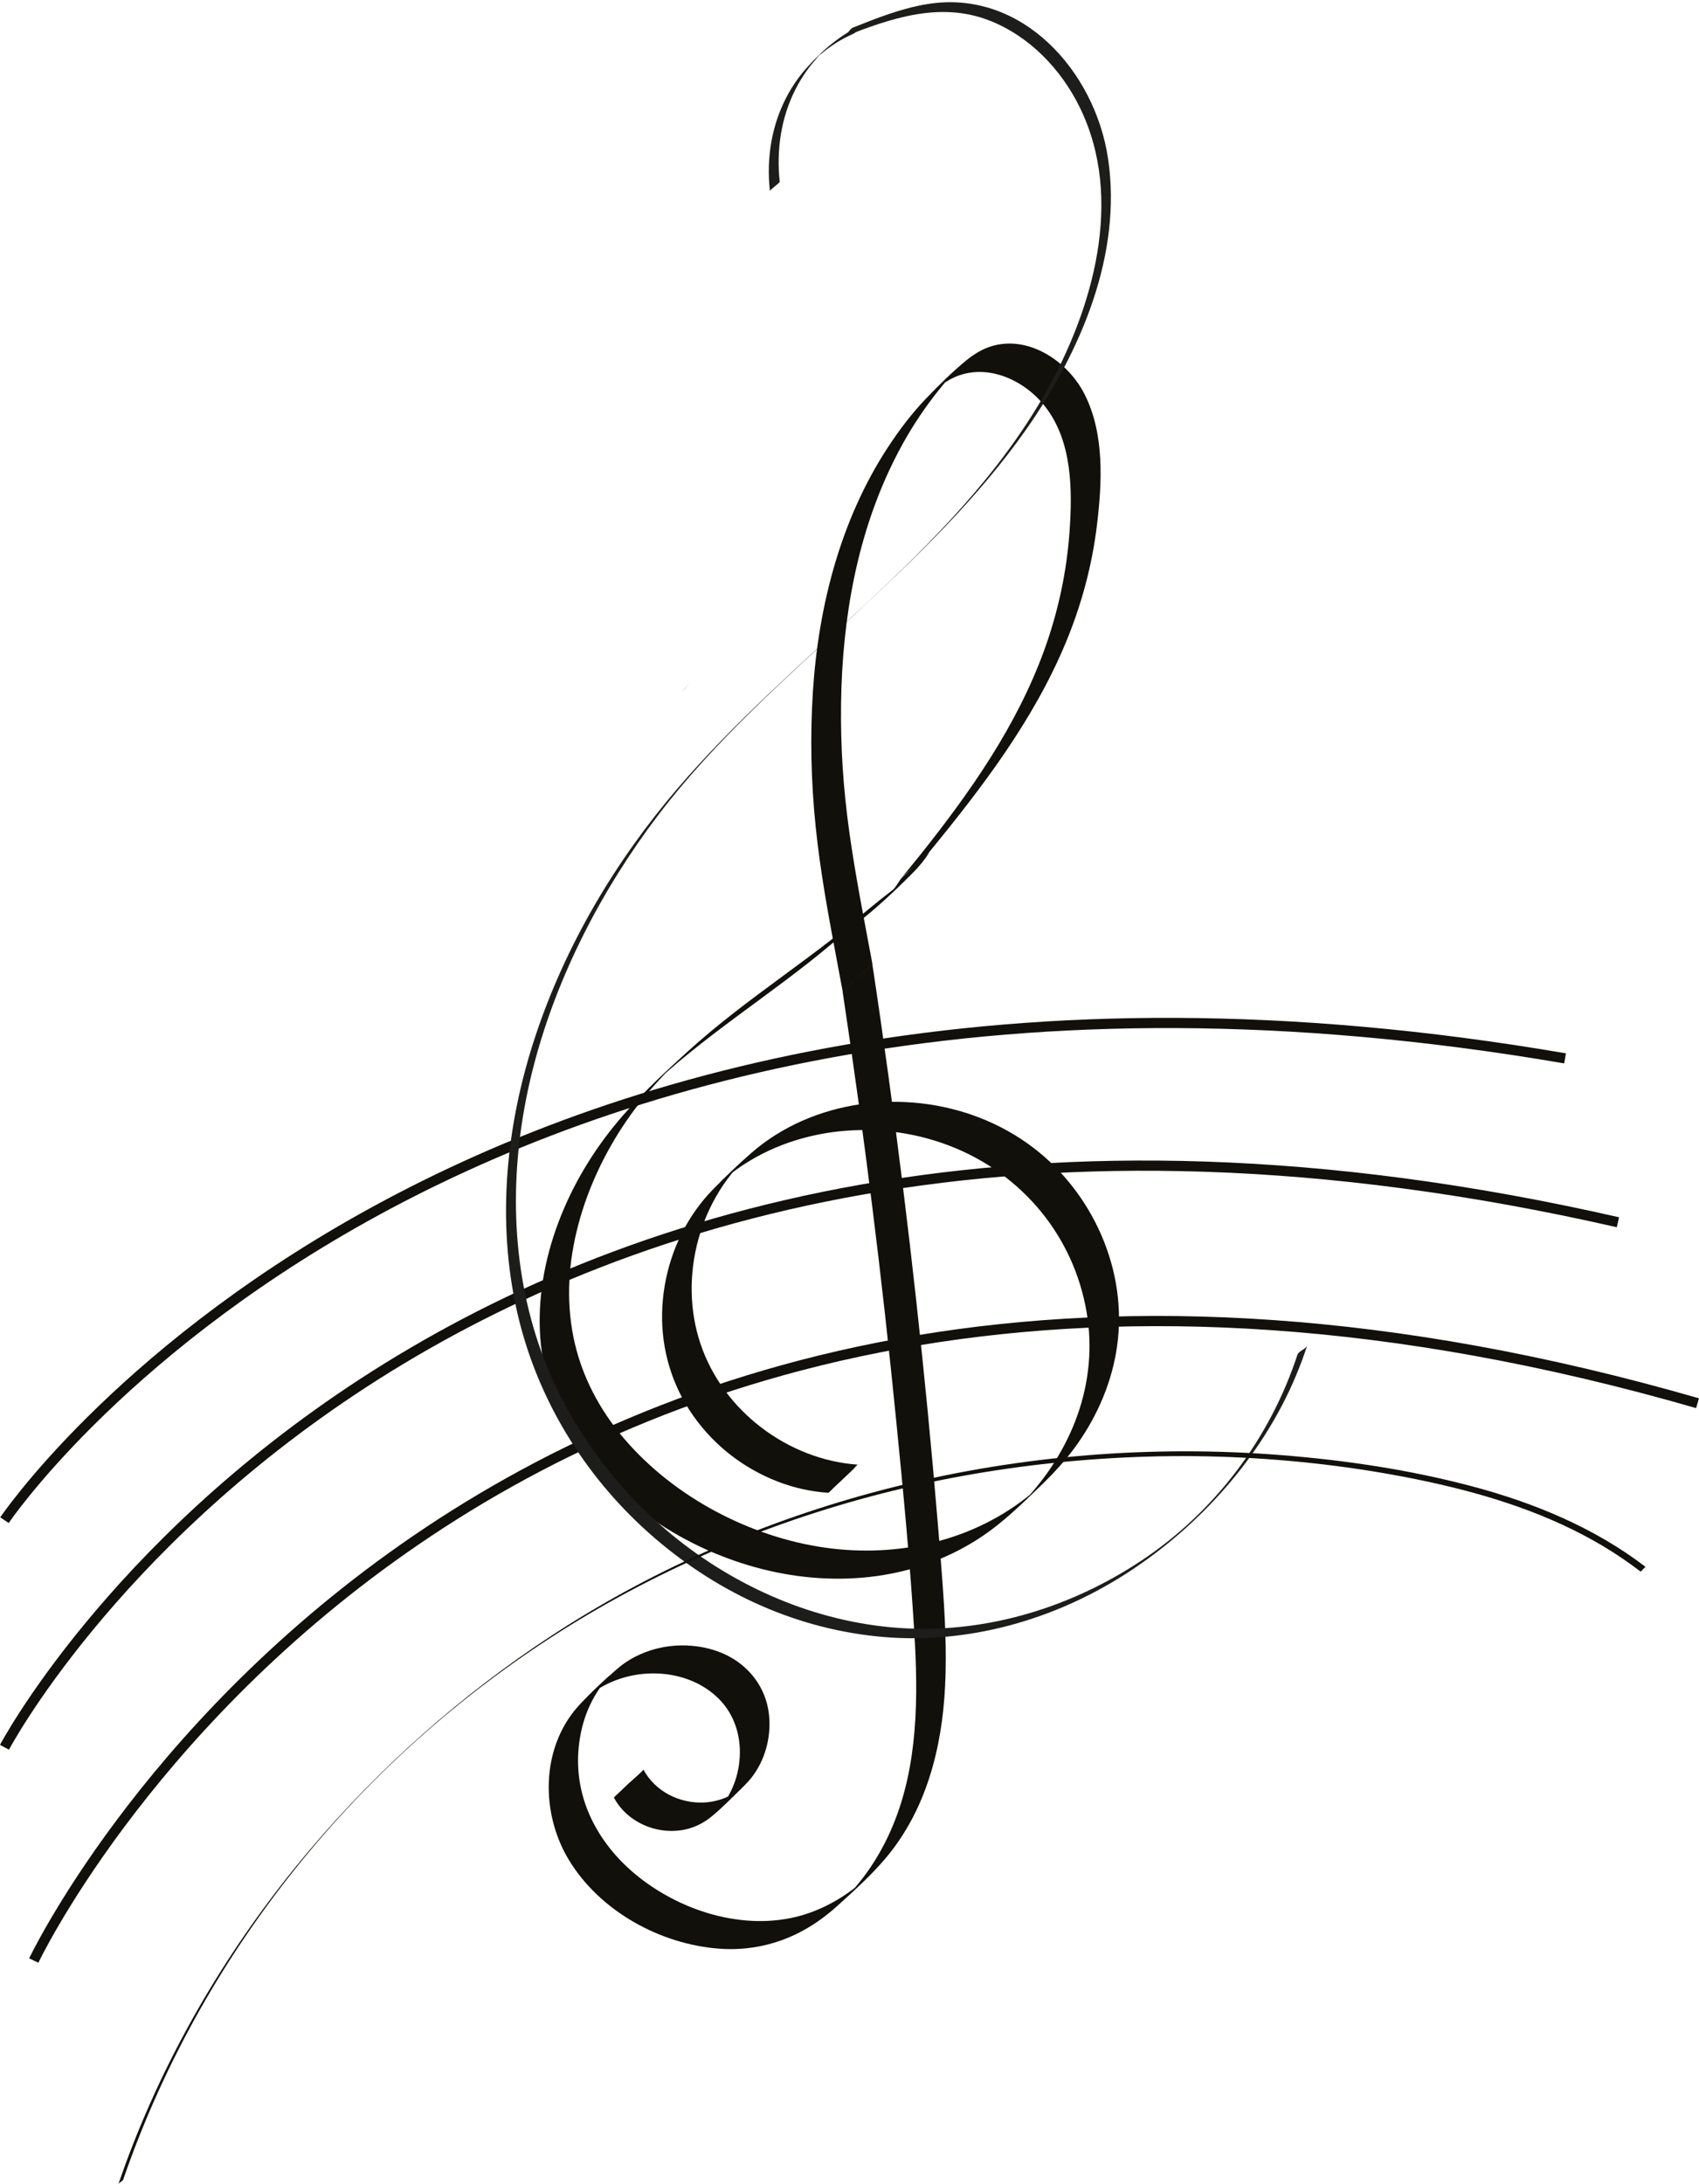
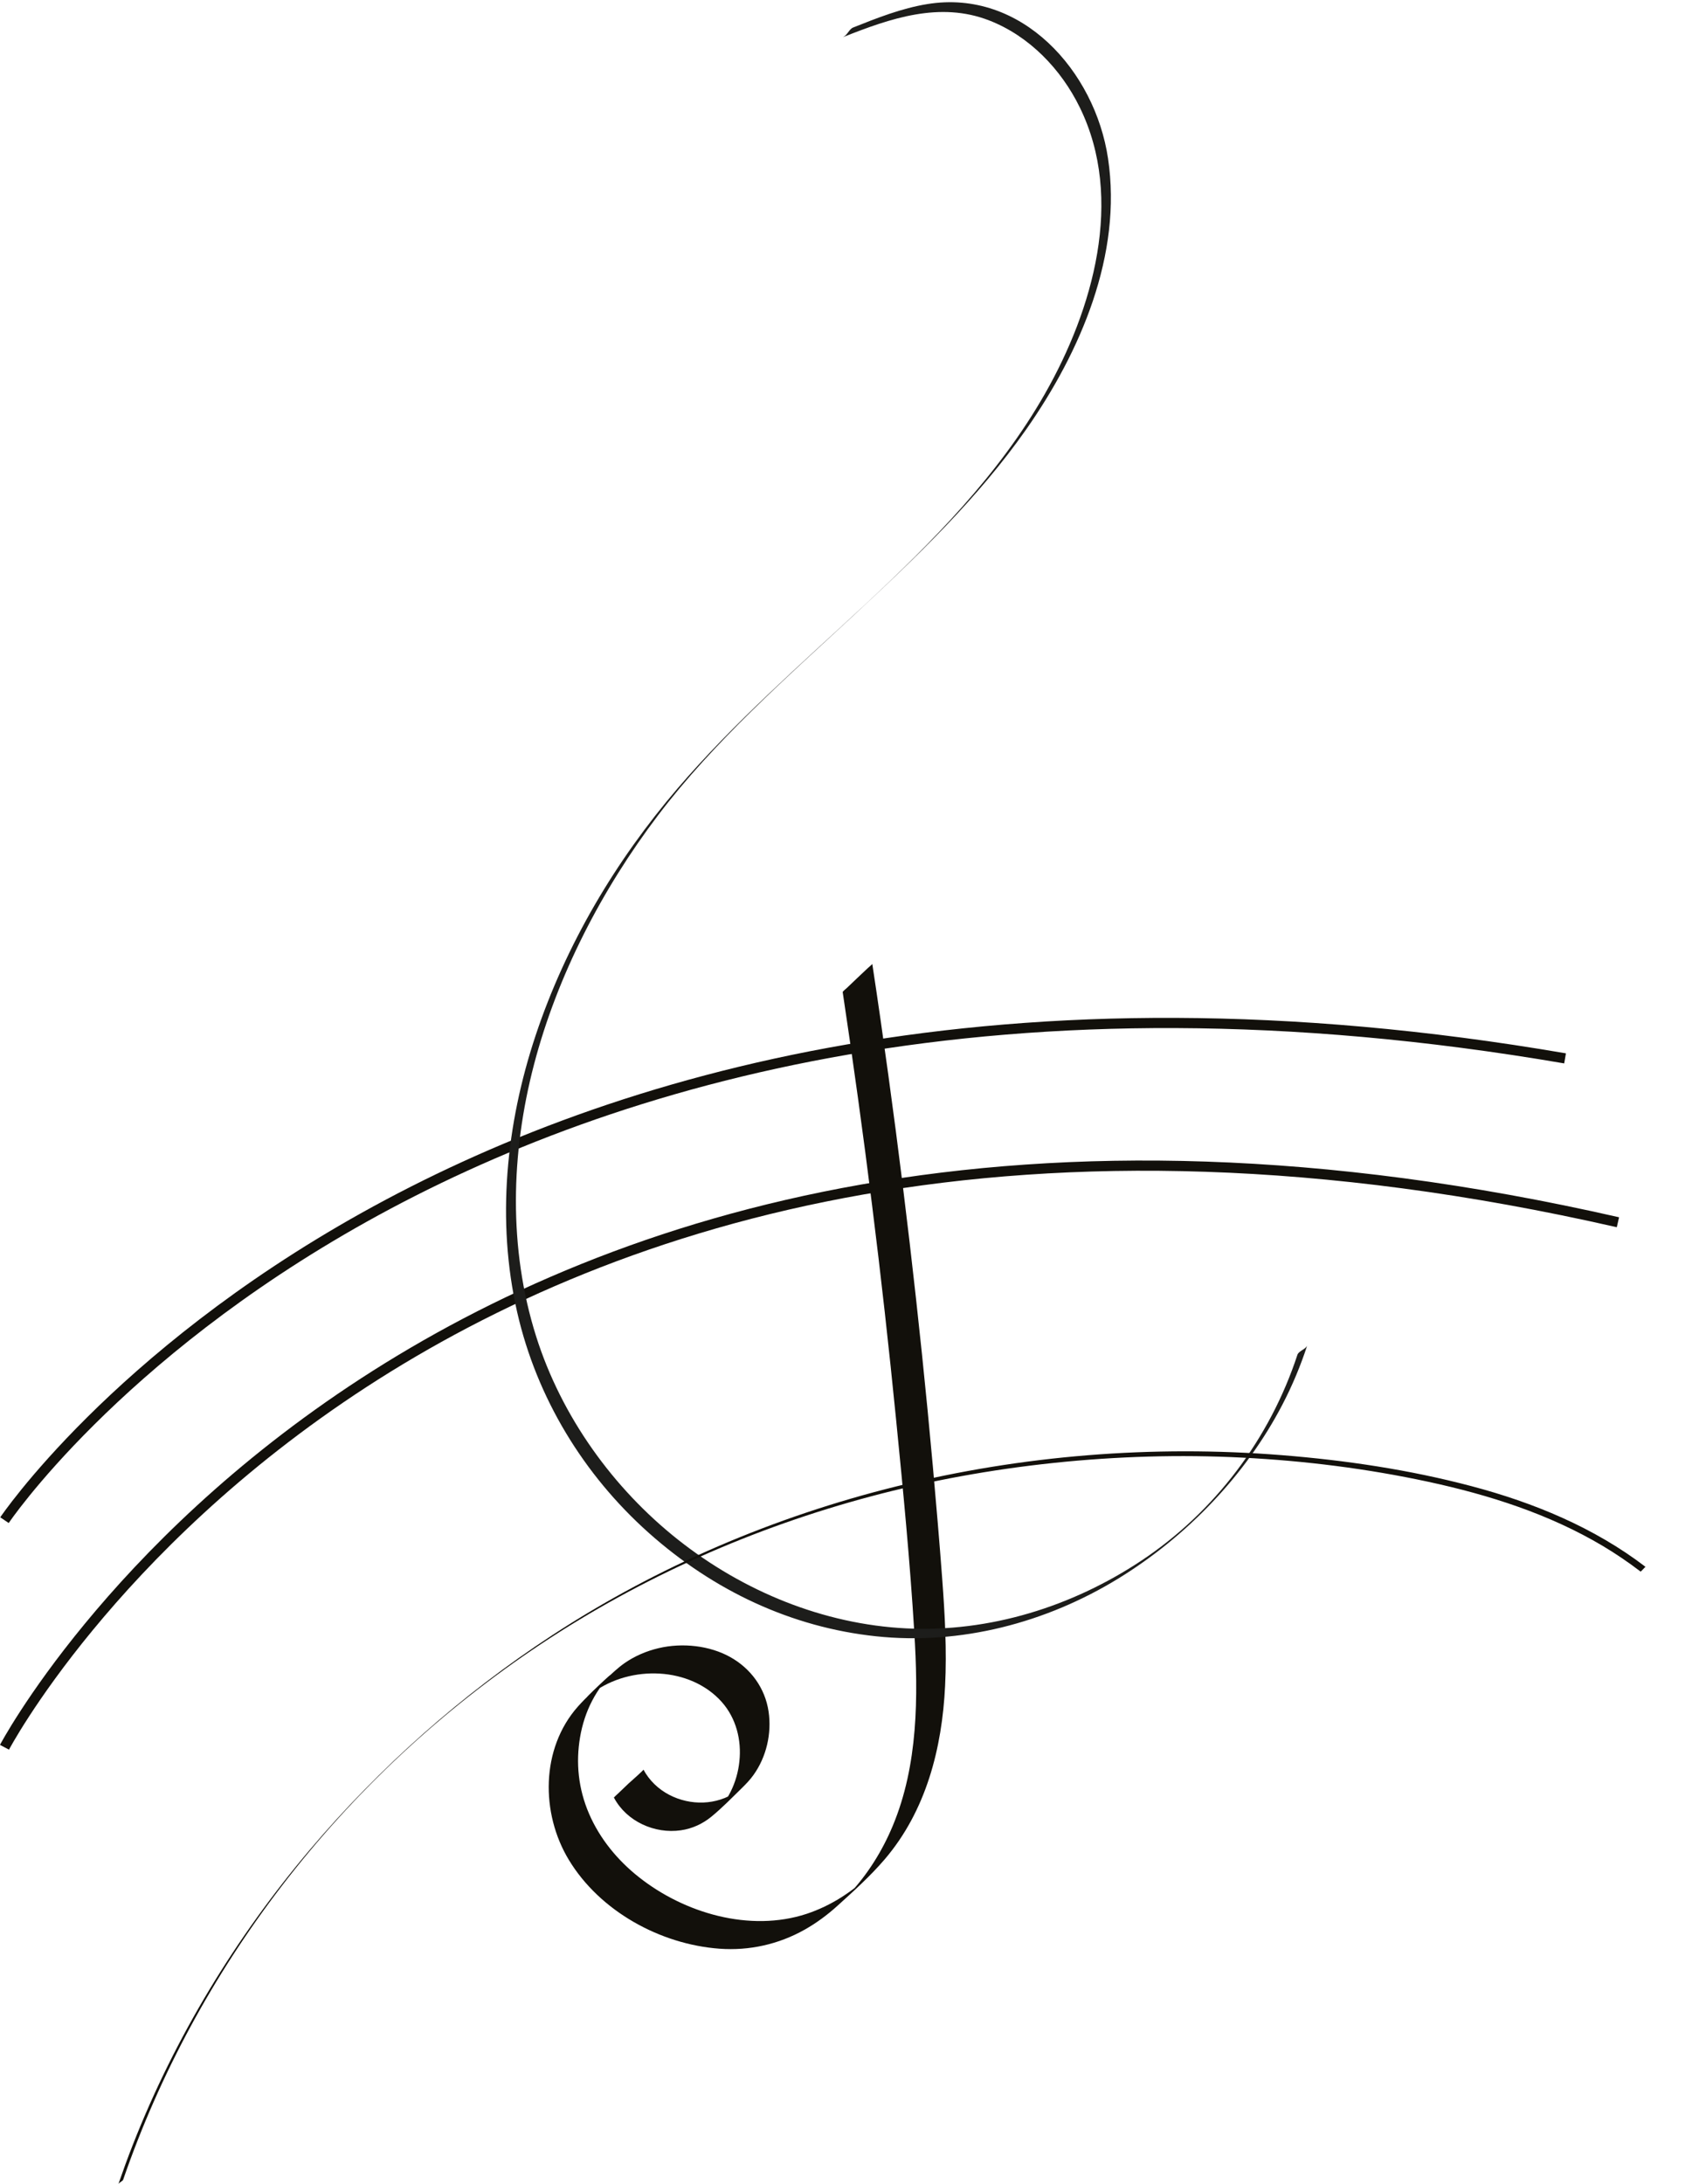
<svg xmlns="http://www.w3.org/2000/svg" id="Vrstva_2" data-name="Vrstva 2" viewBox="0 0 219.84 282.58">
  <defs>
    <style>      .cls-1 {        fill: #12100b;      }      .cls-2 {        fill: #1d1d1b;      }      .cls-3 {        fill: none;        stroke: #12100b;        stroke-miterlimit: 10;        stroke-width: 1.32px;      }    </style>
  </defs>
  <g id="Layer_1" data-name="Layer 1">
    <path class="cls-3" d="m.58,226.04s54.36-103.12,208.77-67.92" />
    <path class="cls-3" d="m.58,196.66s56.9-84.63,201.93-59.74" />
-     <path class="cls-3" d="m4.37,253.63s55.9-118.08,215.28-72.1" />
    <path class="cls-1" d="m79.46,232.59c1.63,3.05,5.26,4.68,8.64,4.19,1.46-.21,2.82-.83,3.96-1.77,1.39-1.14,2.66-2.45,3.94-3.7.54-.53,1.06-1.07,1.5-1.69,1.67-2.33,2.37-5.37,1.95-8.2-.45-3.03-2.29-5.56-4.96-7.05s-6.19-1.88-9.28-1.15c-1.56.37-3.07,1.01-4.39,1.93-.86.6-1.62,1.33-2.39,2.05-1.24,1.16-2.53,2.31-3.66,3.58-4.81,5.43-4.81,13.8-1.17,19.82,4.02,6.65,11.84,10.94,19.51,11.5,3.85.28,7.64-.57,11-2.46,1.54-.87,2.96-1.92,4.27-3.11,2.1-1.9,4.24-3.83,6.09-5.99,5.36-6.27,7.43-14.36,7.82-22.45.23-4.6-.03-9.2-.37-13.79-.36-4.85-.78-9.71-1.21-14.55-.87-9.68-1.88-19.36-3.01-29.02s-2.39-19.3-3.78-28.93c-.34-2.37-.69-4.73-1.05-7.09,0,.03-.65.59-.57.52-.45.42-.91.85-1.36,1.28s-.9.86-1.35,1.29c-.08.08-.56.45-.55.55,1.38,9.17,2.65,18.35,3.8,27.55,1.16,9.24,2.19,18.5,3.11,27.76s1.79,18.27,2.35,27.43c.52,8.39.51,17.24-2.79,25.13-1.34,3.21-3.22,6.23-5.6,8.78-.14.16-.29.31-.44.46-1.1,1.13,3.26-3.04,2.48-2.35-.35.31-.7.61-1.06.9-.65.52-1.34,1-2.04,1.45-1.4.88-2.91,1.61-4.48,2.13-7.34,2.41-15.83-.08-21.74-4.78-2.74-2.17-5.02-4.95-6.41-8.17s-1.73-6.59-1.16-9.92c.28-1.63.79-3.22,1.55-4.68.39-.75.84-1.47,1.36-2.15.25-.32.51-.64.79-.94,1.32-1.42-3.97,3.6-2.61,2.47.19-.15.37-.3.57-.45,2.46-1.81,5.6-2.64,8.64-2.46s6.01,1.39,8.04,3.68c1.86,2.1,2.57,4.94,2.27,7.69-.14,1.35-.52,2.68-1.12,3.89-.3.6-.65,1.17-1.05,1.7-.21.28-.44.53-.67.79-.34.38,3.71-3.46,3.12-2.98-.07.05-.13.11-.2.16-.15.12-.3.23-.45.34-2.56,1.78-5.97,1.84-8.71.41-1.41-.74-2.58-1.86-3.33-3.26.04.07-1.77,1.65-1.93,1.8-.45.43-.9.86-1.35,1.29-.06.06-.57.51-.55.55h0Z" />
-     <path class="cls-1" d="m112.89,124.72c-1.06-5.67-2.19-11.34-2.99-17.06s-1.15-11.14-1.07-16.75c.16-10.95,2.08-22,7.09-31.82,1.22-2.4,2.62-4.7,4.21-6.87.8-1.1,1.66-2.18,2.55-3.21.23-.26.46-.52.69-.77.12-.13.24-.25.36-.37l-2.79,2.65.15-.14c.58-.48,1.18-.93,1.84-1.29,4.35-2.38,9.56-.08,12.37,3.59,3.42,4.46,3.47,10.63,3.1,15.97s-1.48,10.48-3.28,15.45c-3.55,9.8-9.61,18.42-16.06,26.51-.85,1.06-1.7,2.11-2.56,3.16.54-.65,1.31-1.21,1.93-1.8s1.34-1.17,1.89-1.84c6.8-8.3,13.42-16.99,17.57-26.96,2.03-4.87,3.42-10,4.05-15.25.67-5.56.99-11.84-1.63-16.97-2.12-4.15-7.08-7.56-11.88-6.2-1.24.35-2.36,1.03-3.36,1.84-1.83,1.5-3.55,3.2-5.19,4.91-1.89,1.96-3.55,4.16-5.04,6.44-6.07,9.31-8.93,20.43-9.65,31.43-.38,5.84-.25,11.73.35,17.56s1.6,11.2,2.64,16.76c.29,1.55.58,3.1.87,4.65,0-.02.65-.59.57-.52.45-.42.91-.85,1.36-1.28s.9-.86,1.35-1.29c.08-.08.56-.46.55-.55h0Z" />
-     <path class="cls-1" d="m116.5,113.78c-.32.52-.67,1.02-1.05,1.49-.2.24-.4.47-.61.7l-.13.13c-.57.58-.16.19,1.24-1.17,1.43-1.33,1.84-1.73,1.23-1.18-.07.06-.14.12-.21.18-1.01.87-2.07,1.66-3.11,2.49-2.07,1.65-4.06,3.41-6.15,5.04-4.21,3.27-8.59,6.32-12.79,9.6-2.05,1.6-4.05,3.25-5.97,5-2.65,2.41-5.3,4.87-7.71,7.53-3.43,3.78-6.27,8.09-8.28,12.79s-3.18,9.72-3.13,14.8,1.43,10.06,4.08,14.4c5.35,8.76,14.84,14.9,24.68,17.4s20.3,1.36,28.66-4.34c2.6-1.77,4.86-3.97,7.12-6.15,1.85-1.77,3.59-3.62,5.06-5.72,2.63-3.74,4.47-8.06,5.11-12.6,1.4-9.78-3.12-19.87-10.95-25.78-8.4-6.34-20.19-7.62-29.8-3.39-2.4,1.06-4.64,2.46-6.61,4.19-1.71,1.5-3.37,3.08-4.96,4.72-.8.82-1.53,1.7-2.19,2.63-2.76,3.88-4.27,8.62-4.36,13.38s1.32,9.41,4.07,13.29,6.55,6.78,10.9,8.46c2.09.81,4.29,1.3,6.53,1.45.07,0,.61-.55.57-.52.45-.42.91-.85,1.36-1.28s.9-.86,1.35-1.29c.08-.08.46-.55.55-.55-9.07-.63-17.46-6.99-20.36-15.63-1.47-4.37-1.49-9.18-.25-13.61.61-2.2,1.54-4.32,2.75-6.26.62-.99,1.32-1.94,2.09-2.82.18-.21.37-.41.56-.61l.13-.13c.57-.57.16-.19-1.22,1.15l-1.35,1.28c.1-.09.21-.18.31-.27.52-.45,1.07-.88,1.63-1.28,8.38-6,19.98-6.62,29.25-2.37s15.27,12.83,16.3,22.57c.47,4.49-.29,9.04-2.05,13.19-.88,2.07-1.99,4.04-3.29,5.88-.63.88-1.31,1.74-2.02,2.56-.38.43-.77.85-1.17,1.26-1.23,1.26,3.3-3.05,1.98-1.88-.23.2-.46.4-.69.59-7.48,6.26-17.4,8.48-26.95,7.1s-19.36-6.46-25.85-14.04c-3.25-3.79-5.62-8.28-6.6-13.19s-.62-9.75.61-14.46,3.42-9.38,6.23-13.48c1.42-2.08,3.02-4.03,4.76-5.86.4-.42.8-.89,1.24-1.26-.59.5-2.64,2.47-1.52,1.45.24-.22.48-.43.72-.64.98-.87,1.98-1.71,3-2.53,4.01-3.25,8.24-6.23,12.36-9.33,2.02-1.52,4.02-3.07,5.95-4.7s4.04-3.19,5.97-4.89c1.62-1.42,3.19-2.93,4.7-4.46.8-.81,1.51-1.69,2.11-2.66-.1.16-.47.42-.57.52-.45.42-.91.85-1.36,1.28s-.9.86-1.35,1.29c-.17.17-.42.34-.55.55h0Z" />
    <g>
      <path class="cls-2" d="m109.12,4.79c6.07-2.41,12.48-4.64,18.89-2.14,5.17,2.01,9.29,6.3,11.7,11.23,5.83,11.87,1.69,26.19-4.49,37.04-5.99,10.52-14.6,19.22-23.41,27.41-8.24,7.66-16.8,15.11-24.14,23.67-8.02,9.36-14.46,20.22-18.36,31.94-3.83,11.5-5.1,23.97-2.38,35.86,2.52,11.02,8.58,20.98,17,28.49s18.49,12.23,29.4,13.39c10.96,1.17,22.04-1.74,31.39-7.48,8.79-5.4,16.46-13.33,21.22-22.5,1.28-2.46,2.35-5.02,3.21-7.65-.16.48-1.11.72-1.27,1.21-3.57,10.86-10.7,20.34-20.23,26.66-8.92,5.92-19.62,9.27-30.37,8.74s-21.12-4.81-29.53-11.46-15.1-15.94-18.38-26.32c-3.6-11.4-3.28-23.68-.27-35.18s8.77-22.63,16.05-32.23,16.54-17.73,25.42-25.97c7.98-7.41,15.95-15.01,22.22-23.96,7.01-10.02,12.45-22.59,10.58-35.05-1.69-11.29-11.16-21.96-23.39-19.96-3.32.54-6.48,1.79-9.59,3.03-.51.2-.77,1.01-1.27,1.21h0Z" />
-       <path class="cls-2" d="m111.7,3.15c-2.86,1.26-5.3,3.35-7.36,5.67-2.35,2.65-3.87,5.93-4.51,9.41-.39,2.14-.45,4.32-.21,6.48,0-.09.57-.53.64-.6.09-.09.64-.49.63-.61-.45-4.09.18-8.31,2.06-11.99.41-.8.88-1.57,1.4-2.31.26-.37.53-.73.82-1.07.12-.15.25-.3.38-.44.09-.1.48-.65.63-.68-.28.26-.34.32-.18.17.07-.06.15-.13.22-.19.24-.2.48-.39.73-.58.36-.27.73-.53,1.1-.77.76-.49,1.55-.91,2.37-1.27.51-.22.77-.99,1.27-1.21h0Z" />
    </g>
-     <path class="cls-1" d="m88.03,89.63c.14,0,.54-.5.64-.6s.49-.61.63-.61c-.14,0-.54.5-.64.6s-.49.61-.63.61h0Z" />
    <path class="cls-1" d="m15.94,281.97c4.71-13.66,11.7-26.48,20.49-37.95,9.37-12.23,20.75-22.83,33.59-31.35,13.05-8.66,27.55-15.06,42.68-19.09s31.93-5.84,48.08-5.01c8.06.41,16.12,1.42,24.01,3.12s15.67,4.18,22.61,8.31c1.69,1.01,3.31,2.11,4.88,3.31.04.03.61-.63.64-.61-6.65-5.09-14.47-8.31-22.52-10.44s-16.29-3.35-24.54-4.01c-16.7-1.33-33.61.01-49.87,4.04-15.79,3.91-30.94,10.36-44.56,19.27-11.7,7.65-22.3,17.07-31.33,27.73-9.62,11.37-17.46,24.27-22.9,38.14-.67,1.7-1.29,3.41-1.89,5.14.08-.24.55-.36.64-.61h0Z" />
  </g>
</svg>